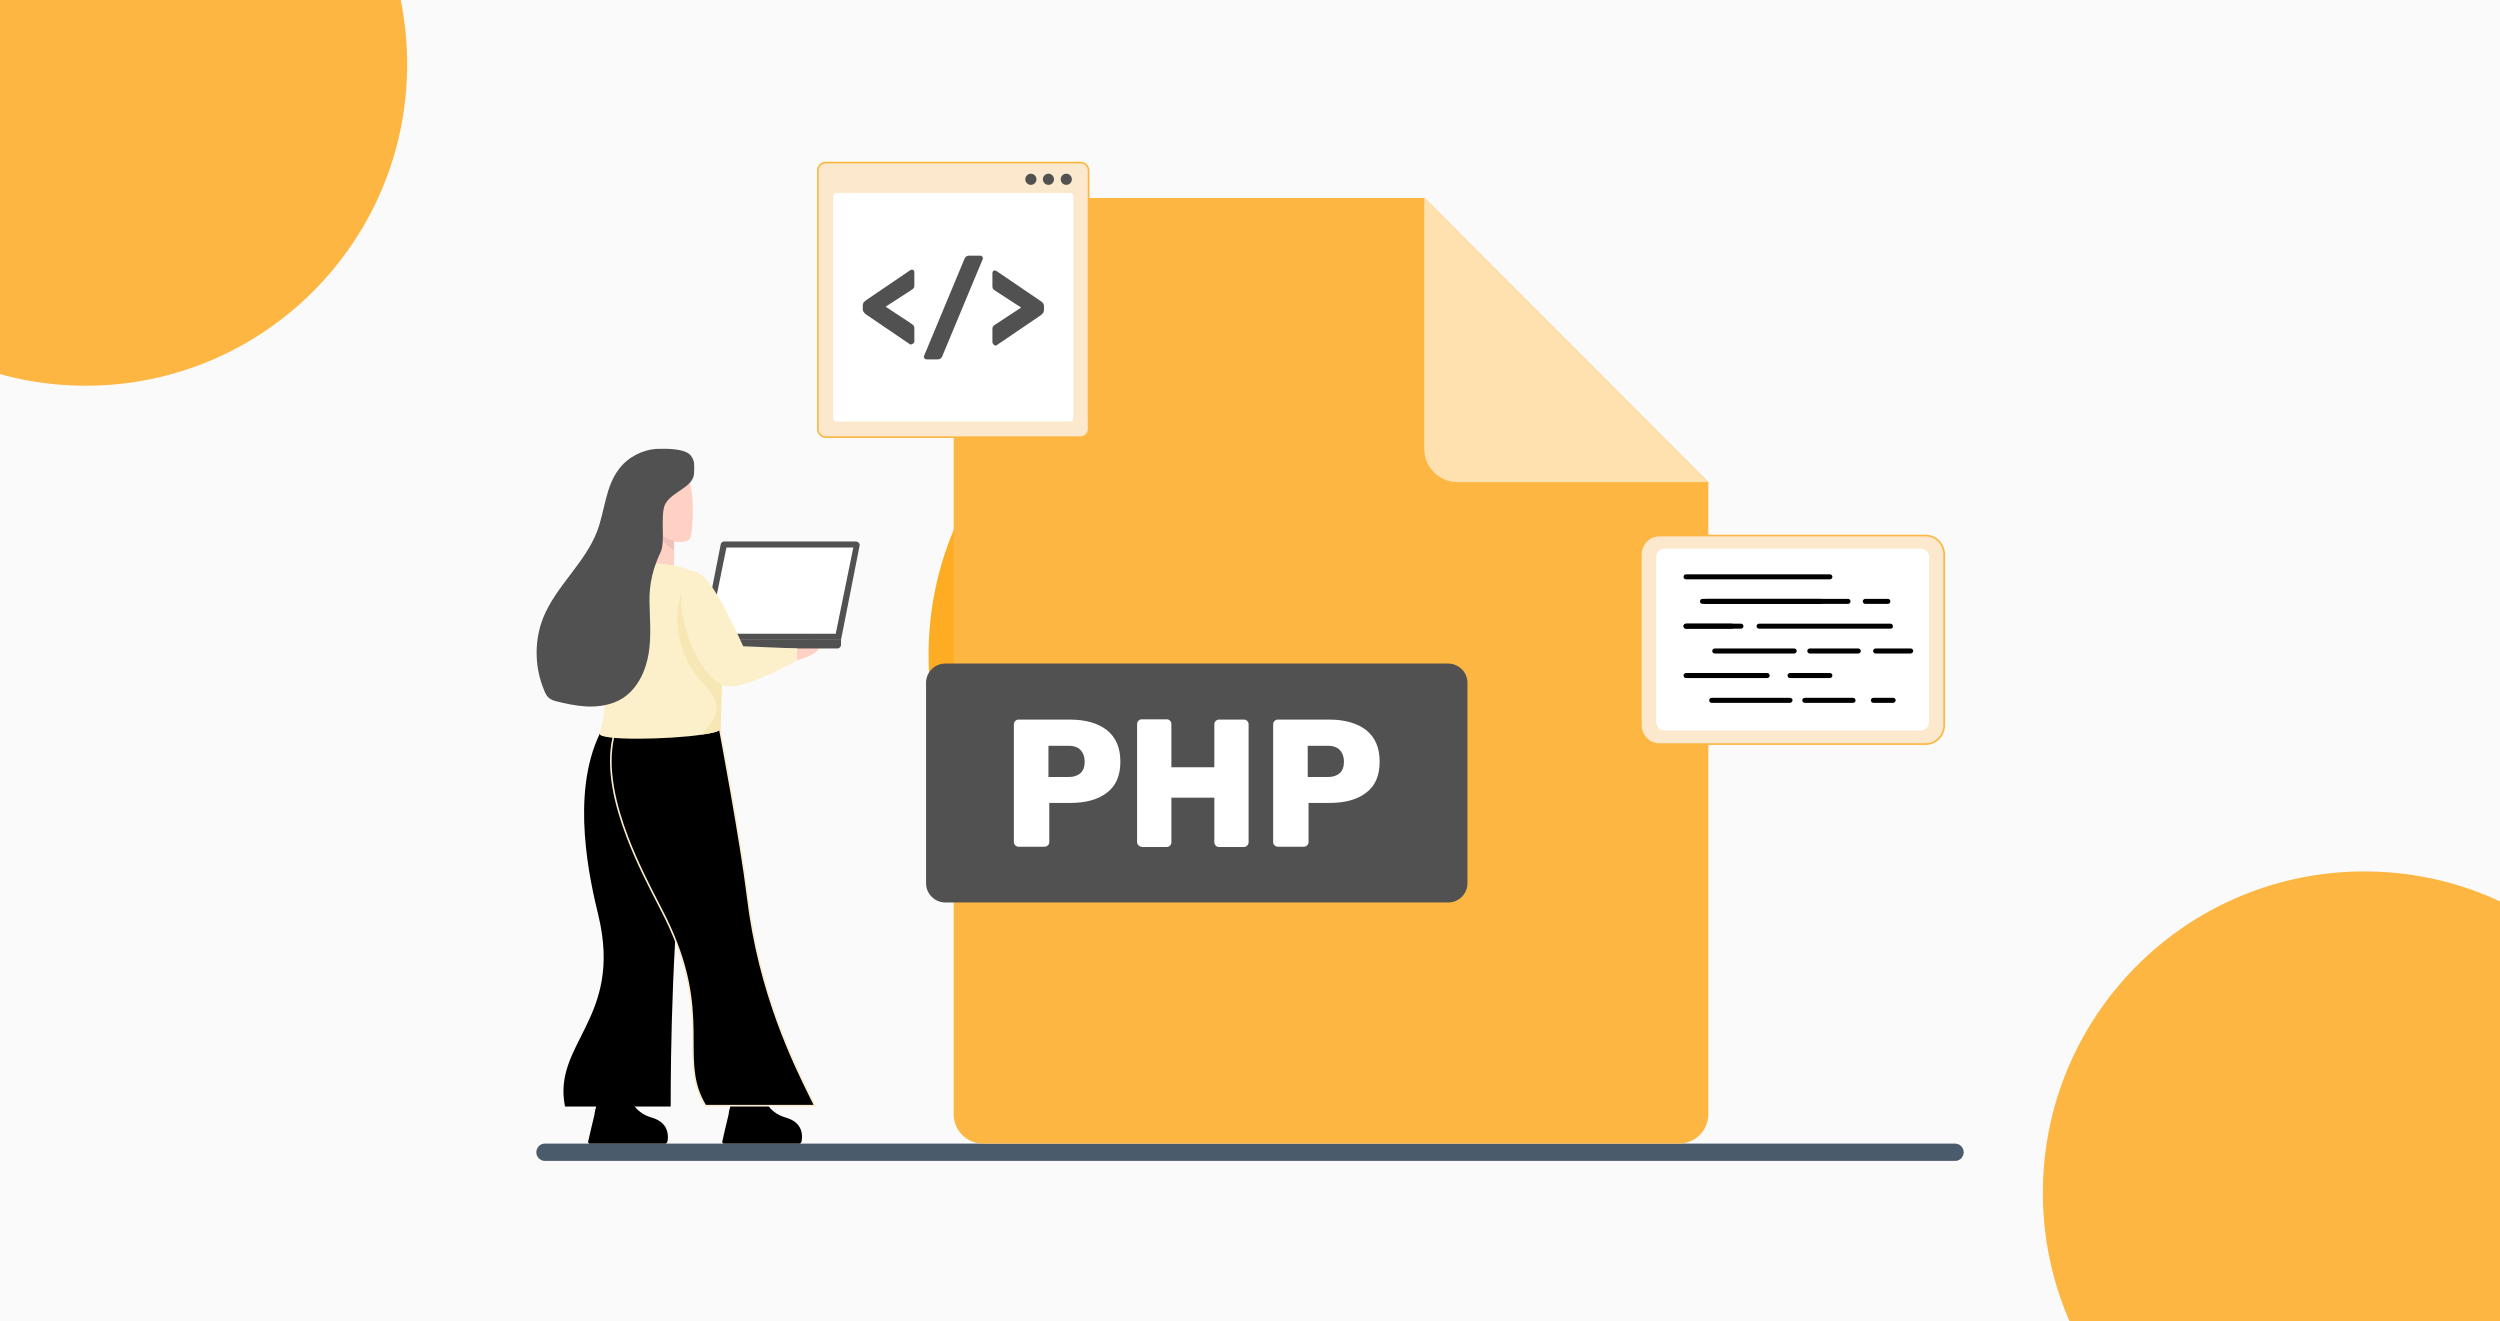
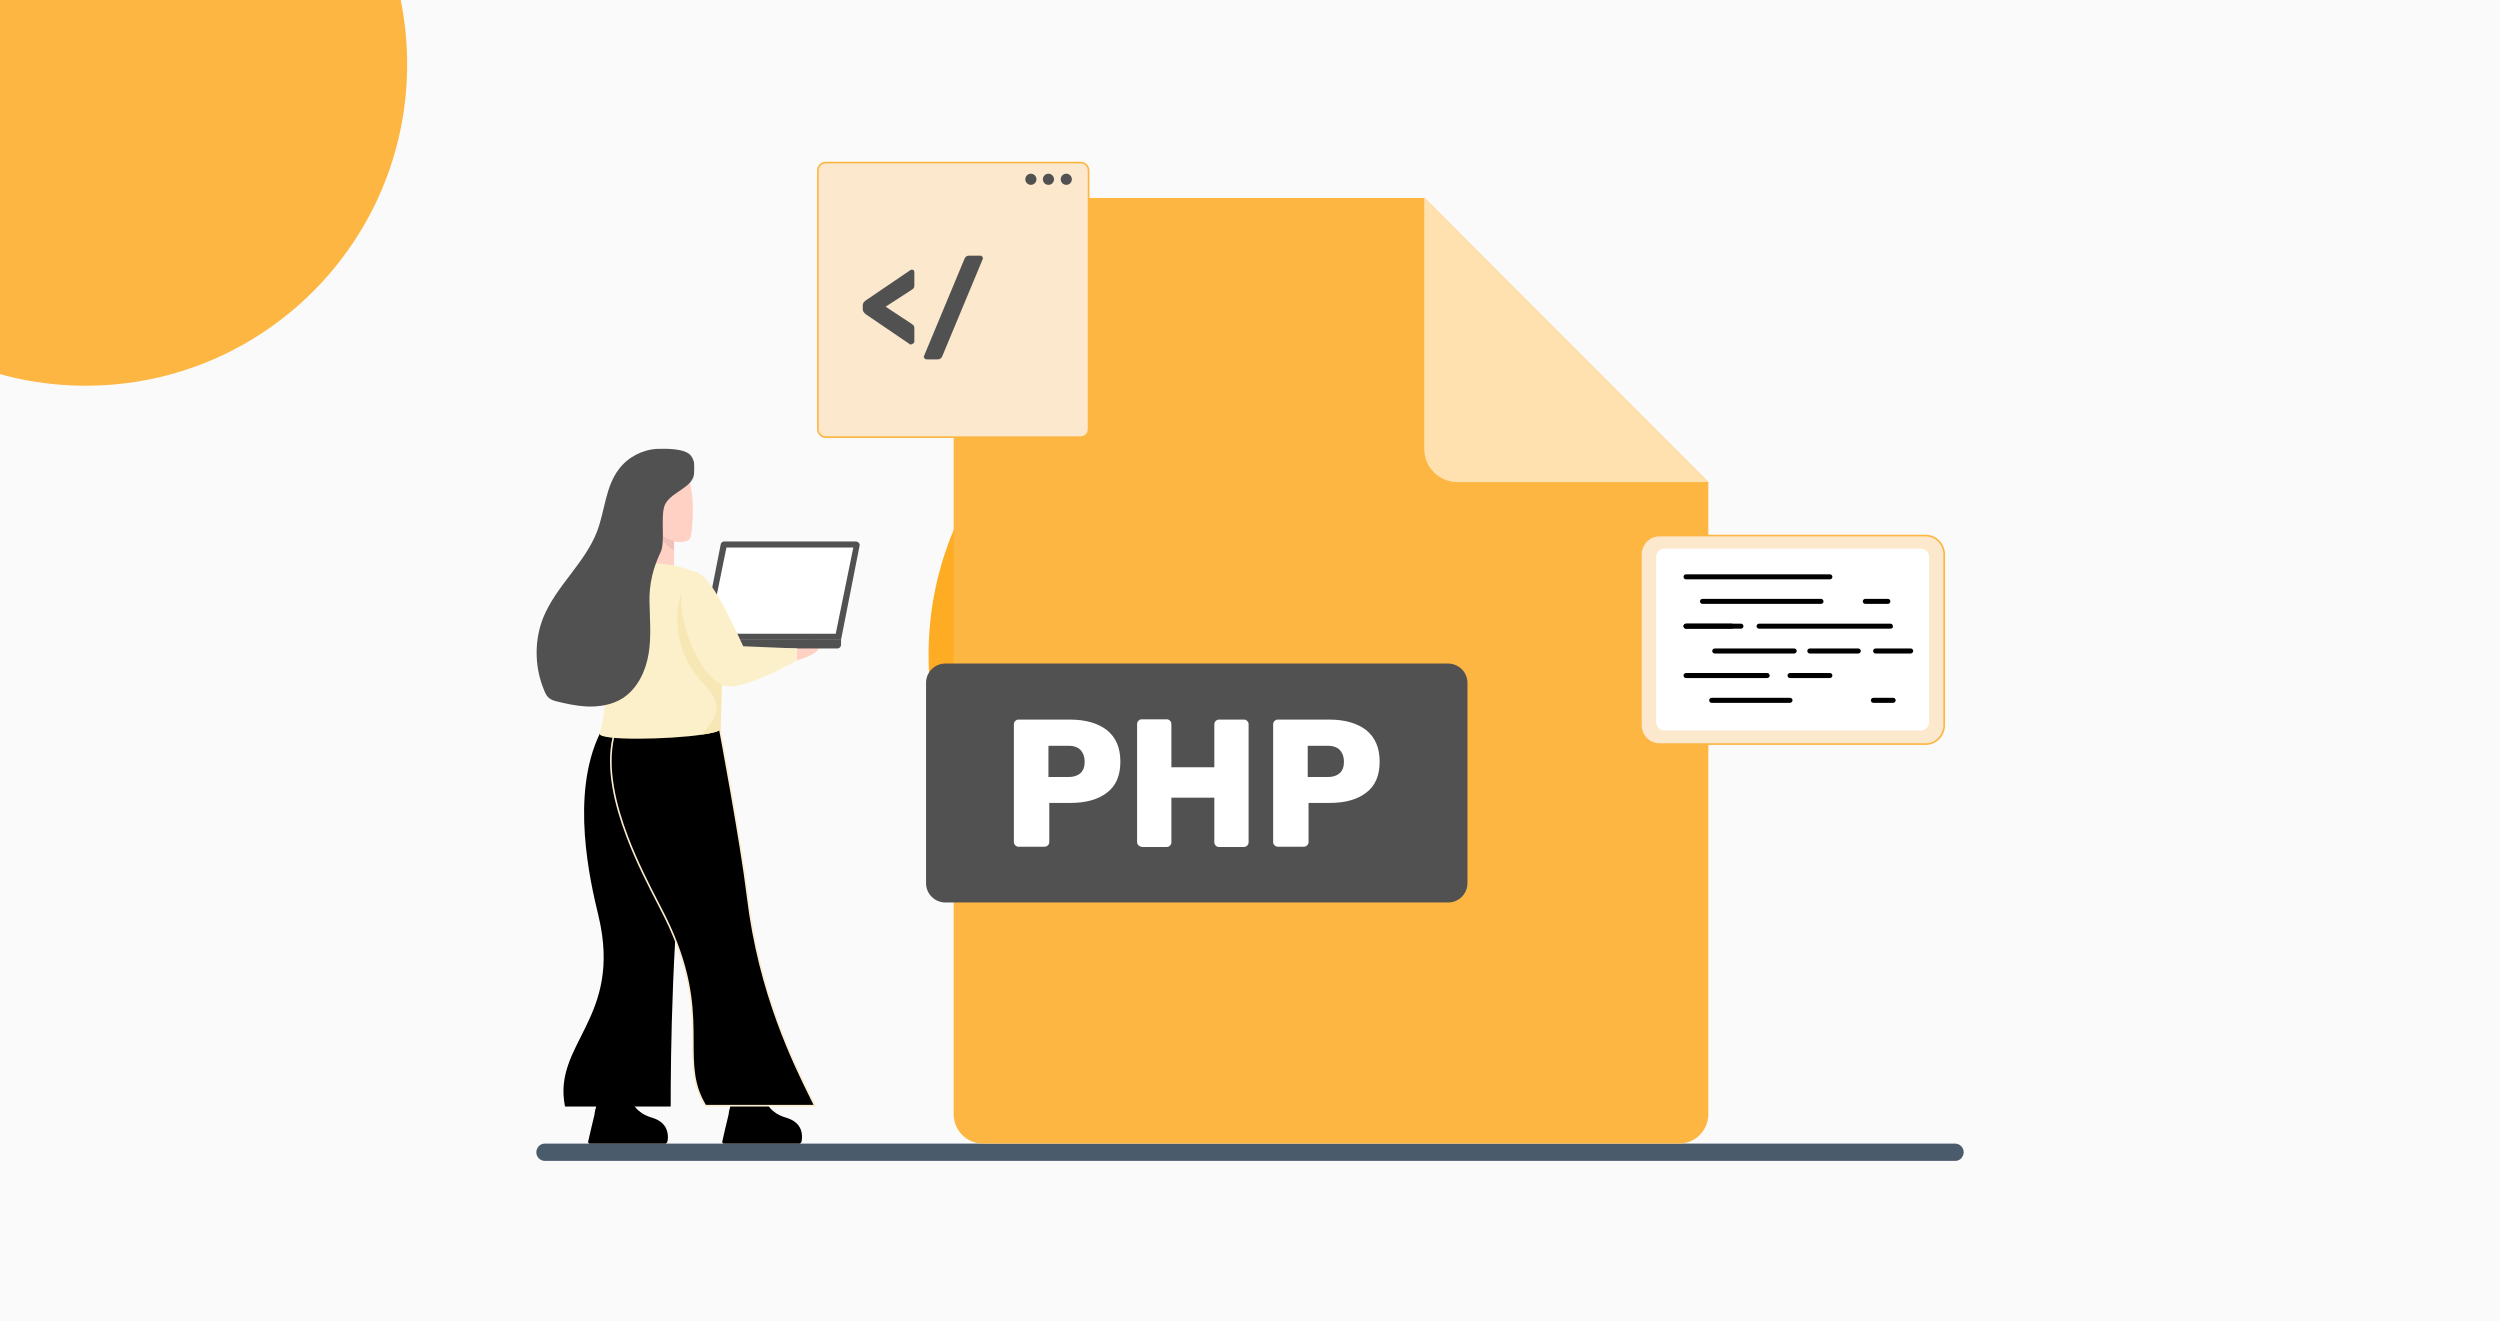
<svg xmlns="http://www.w3.org/2000/svg" width="350" height="185" viewBox="0 0 350 185" fill="none">
  <g clip-path="url(#clip0_157_4853)">
    <rect width="350" height="185" fill="#FAFAFA" />
    <g filter="url(#filter0_f_157_4853)">
      <circle cx="174.75" cy="92.334" r="26" fill="#FDB642" />
    </g>
    <g filter="url(#filter1_f_157_4853)">
      <circle cx="12" cy="9" r="45" fill="#FDB642" />
    </g>
    <g filter="url(#filter2_f_157_4853)">
      <circle cx="175" cy="91.666" r="45" fill="#FFAC25" />
    </g>
    <g filter="url(#filter3_f_157_4853)">
-       <circle cx="331" cy="167" r="45" fill="#FDB642" />
-     </g>
+       </g>
    <path d="M274.918 161.316C274.918 161.667 274.762 161.94 274.567 162.175C274.333 162.409 274.06 162.526 273.708 162.526H76.293C75.629 162.526 75.083 161.979 75.083 161.316C75.083 160.965 75.239 160.691 75.434 160.457C75.668 160.223 75.942 160.106 76.293 160.106H273.708C274.372 160.106 274.918 160.652 274.918 161.316Z" fill="#4A5B6B" />
    <path d="M239.167 67.487V155.969C239.167 158.272 237.332 160.106 235.03 160.106H137.649C135.346 160.106 133.512 158.272 133.512 155.969V31.852C133.512 29.55 135.346 27.715 137.649 27.715H199.434L239.167 67.487Z" fill="#FDB642" />
    <path d="M239.166 67.487H204.039C201.463 67.487 199.395 65.419 199.395 62.843V27.715L239.166 67.487Z" fill="#FFE1AF" />
    <path d="M205.444 95.589V123.652C205.444 125.135 204.234 126.345 202.751 126.345H132.341C130.857 126.345 129.647 125.135 129.647 123.652V95.589C129.647 94.106 130.857 92.896 132.341 92.896H202.79C204.234 92.935 205.444 94.106 205.444 95.589Z" fill="#515151" />
    <path d="M142.138 118.344C142.02 118.227 141.942 118.071 141.942 117.915V101.405C141.942 101.21 142.02 101.053 142.138 100.936C142.255 100.819 142.411 100.741 142.606 100.741H149.787C151.973 100.741 153.73 101.249 154.979 102.224C156.227 103.239 156.852 104.683 156.852 106.635C156.852 108.586 156.227 110.03 154.979 110.967C153.73 111.943 152.012 112.411 149.787 112.411H146.899V117.915C146.899 118.071 146.821 118.227 146.704 118.344C146.587 118.461 146.431 118.539 146.236 118.539H142.567C142.411 118.539 142.255 118.461 142.138 118.344ZM149.631 108.781C150.334 108.781 150.88 108.586 151.271 108.235C151.661 107.884 151.856 107.337 151.856 106.635C151.856 105.971 151.661 105.425 151.31 105.035C150.958 104.644 150.373 104.41 149.631 104.41H146.782V108.781H149.631Z" fill="white" />
    <path d="M159.389 118.344C159.271 118.227 159.193 118.071 159.193 117.875V101.366C159.193 101.171 159.271 101.014 159.389 100.897C159.506 100.78 159.662 100.702 159.857 100.702H163.331C163.526 100.702 163.682 100.78 163.799 100.897C163.916 101.014 163.994 101.171 163.994 101.366V107.415H170.005V101.405C170.005 101.21 170.083 101.053 170.2 100.936C170.317 100.819 170.473 100.741 170.668 100.741H174.142C174.337 100.741 174.493 100.819 174.61 100.936C174.727 101.053 174.805 101.21 174.805 101.405V117.915C174.805 118.11 174.727 118.266 174.61 118.383C174.493 118.5 174.337 118.578 174.142 118.578H170.668C170.473 118.578 170.317 118.5 170.2 118.383C170.083 118.266 170.005 118.11 170.005 117.915V111.67H163.994V117.915C163.994 118.11 163.916 118.266 163.799 118.383C163.682 118.5 163.526 118.578 163.331 118.578H159.857C159.662 118.539 159.506 118.461 159.389 118.344Z" fill="white" />
    <path d="M178.435 118.344C178.318 118.227 178.24 118.071 178.24 117.915V101.405C178.24 101.21 178.318 101.053 178.435 100.936C178.552 100.819 178.709 100.741 178.904 100.741H186.085C188.271 100.741 190.027 101.249 191.276 102.224C192.525 103.239 193.15 104.683 193.15 106.635C193.15 108.586 192.525 110.03 191.276 110.967C190.027 111.943 188.31 112.411 186.085 112.411H183.197V117.915C183.197 118.071 183.119 118.227 183.002 118.344C182.885 118.461 182.729 118.539 182.534 118.539H178.865C178.709 118.539 178.552 118.461 178.435 118.344ZM185.929 108.781C186.632 108.781 187.178 108.586 187.568 108.235C187.959 107.884 188.154 107.337 188.154 106.635C188.154 105.971 187.959 105.425 187.608 105.035C187.256 104.644 186.671 104.41 185.929 104.41H183.08V108.781H185.929Z" fill="white" />
    <path d="M232.298 104.176C230.882 104.176 229.721 102.982 229.721 101.521V77.635C229.721 76.174 230.882 74.98 232.298 74.98H269.611C271.026 74.98 272.187 76.174 272.187 77.635V101.521C272.187 102.982 271.026 104.176 269.611 104.176H232.298Z" fill="#FBE8CD" stroke="#FDB642" stroke-width="0.233" />
    <path d="M270.079 78.025V101.053C270.079 101.717 269.571 102.263 268.947 102.263H233C232.376 102.263 231.868 101.717 231.868 101.053V78.025C231.868 77.362 232.376 76.815 233 76.815H268.947C269.571 76.815 270.079 77.362 270.079 78.025Z" fill="white" />
    <path d="M256.184 81.109H236.045C235.849 81.109 235.693 80.953 235.693 80.757C235.693 80.562 235.849 80.406 236.045 80.406H256.184C256.379 80.406 256.536 80.562 256.536 80.757C256.536 80.953 256.379 81.109 256.184 81.109Z" fill="black" />
    <path d="M264.302 84.543H261.14C260.945 84.543 260.789 84.387 260.789 84.192C260.789 83.997 260.945 83.841 261.14 83.841H264.302C264.497 83.841 264.653 83.997 264.653 84.192C264.653 84.387 264.497 84.543 264.302 84.543Z" fill="black" />
-     <path d="M258.722 84.543H238.816C238.621 84.543 238.465 84.387 238.465 84.192C238.465 83.997 238.621 83.841 238.816 83.841H258.722C258.917 83.841 259.073 83.997 259.073 84.192C259.073 84.387 258.917 84.543 258.722 84.543Z" fill="black" />
    <path d="M264.654 88.017H246.271C246.076 88.017 245.92 87.861 245.92 87.666C245.92 87.471 246.076 87.314 246.271 87.314H264.654C264.85 87.314 265.006 87.471 265.006 87.666C265.045 87.861 264.889 88.017 264.654 88.017Z" fill="black" />
    <path d="M243.734 88.017H236.045C235.849 88.017 235.693 87.861 235.693 87.666C235.693 87.471 235.849 87.314 236.045 87.314H243.734C243.929 87.314 244.085 87.471 244.085 87.666C244.085 87.861 243.929 88.017 243.734 88.017Z" fill="black" />
    <path d="M267.503 91.491H262.586C262.39 91.491 262.234 91.335 262.234 91.139C262.234 90.944 262.39 90.788 262.586 90.788H267.503C267.699 90.788 267.855 90.944 267.855 91.139C267.855 91.296 267.699 91.491 267.503 91.491Z" fill="black" />
    <path d="M260.165 91.491H253.374C253.179 91.491 253.022 91.335 253.022 91.14C253.022 90.945 253.179 90.789 253.374 90.789H260.165C260.36 90.789 260.516 90.945 260.516 91.14C260.516 91.296 260.36 91.491 260.165 91.491Z" fill="black" />
    <path d="M251.189 91.491H240.065C239.87 91.491 239.714 91.335 239.714 91.139C239.714 90.944 239.87 90.788 240.065 90.788H251.189C251.384 90.788 251.54 90.944 251.54 91.139C251.54 91.296 251.384 91.491 251.189 91.491Z" fill="black" />
    <path d="M256.185 94.926H250.603C250.408 94.926 250.252 94.77 250.252 94.574C250.252 94.379 250.408 94.223 250.603 94.223H256.185C256.38 94.223 256.536 94.379 256.536 94.574C256.536 94.77 256.38 94.926 256.185 94.926Z" fill="black" />
    <path d="M247.402 94.926H236.045C235.849 94.926 235.693 94.77 235.693 94.574C235.693 94.379 235.849 94.223 236.045 94.223H247.402C247.598 94.223 247.754 94.379 247.754 94.574C247.754 94.77 247.598 94.926 247.402 94.926Z" fill="black" />
    <path d="M265.044 98.399H262.273C262.078 98.399 261.922 98.243 261.922 98.048C261.922 97.852 262.078 97.696 262.273 97.696H265.044C265.239 97.696 265.396 97.852 265.396 98.048C265.396 98.204 265.239 98.399 265.044 98.399Z" fill="black" />
-     <path d="M259.424 98.399H252.672C252.476 98.399 252.32 98.243 252.32 98.048C252.32 97.852 252.476 97.696 252.672 97.696H259.424C259.619 97.696 259.775 97.852 259.775 98.048C259.814 98.204 259.658 98.399 259.424 98.399Z" fill="black" />
    <path d="M250.603 98.399H239.635C239.44 98.399 239.284 98.243 239.284 98.048C239.284 97.852 239.44 97.696 239.635 97.696H250.603C250.798 97.696 250.954 97.852 250.954 98.048C250.954 98.204 250.798 98.399 250.603 98.399Z" fill="black" />
    <path d="M254.935 84.543H238.347C238.152 84.543 237.996 84.387 237.996 84.192C237.996 83.997 238.152 83.841 238.347 83.841H254.935C255.13 83.841 255.287 83.997 255.287 84.192C255.326 84.387 255.13 84.543 254.935 84.543Z" fill="black" />
    <path d="M242.446 88.017H236.045C235.849 88.017 235.693 87.861 235.693 87.666C235.693 87.471 235.849 87.314 236.045 87.314H242.446C242.641 87.314 242.797 87.471 242.797 87.666C242.797 87.861 242.641 88.017 242.446 88.017Z" fill="black" />
    <path d="M152.403 23.89V60.071C152.403 60.709 151.908 61.203 151.27 61.203H115.636C114.998 61.203 114.503 60.709 114.503 60.071V23.89C114.503 23.252 114.998 22.758 115.636 22.758H151.27C151.908 22.758 152.403 23.252 152.403 23.89Z" fill="#FBE8CD" stroke="#FDB642" stroke-width="0.233" />
-     <path d="M150.255 27.481V58.549C150.255 58.822 150.06 59.017 149.787 59.017H117.119C116.846 59.017 116.65 58.822 116.65 58.549V27.481C116.65 27.208 116.846 27.013 117.119 27.013H149.787C150.06 27.013 150.255 27.247 150.255 27.481Z" fill="white" />
    <path d="M145.103 25.1C145.103 25.529 144.752 25.881 144.323 25.881C143.893 25.881 143.542 25.529 143.542 25.1C143.542 24.671 143.893 24.319 144.323 24.319C144.752 24.319 145.103 24.671 145.103 25.1Z" fill="#515151" />
    <path d="M150.061 25.1C150.061 25.529 149.71 25.881 149.281 25.881C148.851 25.881 148.5 25.529 148.5 25.1C148.5 24.671 148.851 24.319 149.281 24.319C149.71 24.319 150.061 24.671 150.061 25.1Z" fill="#515151" />
    <path d="M147.562 25.1C147.562 25.529 147.211 25.881 146.782 25.881C146.352 25.881 146.001 25.529 146.001 25.1C146.001 24.671 146.352 24.319 146.782 24.319C147.211 24.319 147.562 24.671 147.562 25.1Z" fill="#515151" />
    <path d="M127.345 48.167L121.256 44.029C121.1 43.912 120.983 43.795 120.905 43.678C120.827 43.561 120.788 43.444 120.788 43.288V42.742C120.788 42.585 120.827 42.468 120.905 42.351C120.983 42.234 121.1 42.156 121.295 42L127.384 37.863C127.501 37.785 127.579 37.746 127.657 37.746C127.775 37.746 127.853 37.785 127.892 37.824C127.97 37.902 128.009 37.98 128.009 38.097V39.97C128.009 40.127 127.97 40.283 127.892 40.361C127.814 40.439 127.696 40.556 127.54 40.634L123.989 42.937L127.54 45.279C127.696 45.395 127.814 45.474 127.892 45.552C127.97 45.63 128.009 45.747 128.009 45.903V47.815C128.009 47.932 127.97 48.011 127.892 48.05C127.814 48.128 127.735 48.167 127.657 48.167C127.54 48.284 127.462 48.245 127.345 48.167Z" fill="#515151" />
    <path d="M129.453 50.197C129.375 50.119 129.336 50.041 129.336 49.962C129.336 49.923 129.336 49.845 129.375 49.806L135.034 36.224C135.151 35.951 135.347 35.794 135.659 35.794H137.259C137.376 35.794 137.454 35.834 137.493 35.911C137.571 35.99 137.61 36.068 137.61 36.146C137.61 36.185 137.61 36.263 137.571 36.302L131.912 49.884C131.795 50.158 131.6 50.314 131.287 50.314H129.726C129.609 50.314 129.531 50.275 129.453 50.197Z" fill="#515151" />
-     <path d="M139.055 48.167C138.977 48.089 138.938 48.011 138.938 47.933V46.021C138.938 45.864 138.977 45.747 139.055 45.669C139.133 45.591 139.25 45.474 139.406 45.396L142.958 43.054L139.406 40.752C139.25 40.673 139.133 40.556 139.055 40.478C138.977 40.4 138.938 40.244 138.938 40.088V38.215C138.938 38.097 138.977 38.019 139.055 37.941C139.133 37.863 139.211 37.863 139.289 37.863C139.367 37.863 139.445 37.902 139.562 37.98L145.651 42.118C145.846 42.235 145.963 42.352 146.041 42.469C146.119 42.586 146.158 42.703 146.158 42.859V43.406C146.158 43.562 146.119 43.679 146.041 43.796C145.963 43.913 145.846 44.03 145.69 44.147L139.601 48.284C139.484 48.362 139.406 48.401 139.328 48.401C139.172 48.284 139.094 48.245 139.055 48.167Z" fill="#515151" />
    <path d="M112.279 159.326C112.279 159.521 112.24 159.716 112.201 159.833C112.162 159.989 112.044 160.106 111.888 160.106H101.35C101.194 160.106 101.077 159.95 101.116 159.833L101.506 158.116L102.755 152.886C102.794 152.729 102.95 152.612 103.107 152.612L106.736 153.003C106.892 153.003 107.01 153.159 107.049 153.315C107.088 153.978 107.439 155.696 110.054 156.476C112.083 157.062 112.318 158.467 112.279 159.326Z" fill="black" />
    <path d="M108.648 155.89C107.282 155.032 107.048 153.861 107.009 153.314C107.009 153.158 106.891 153.002 106.696 153.002L103.067 152.612C102.91 152.612 102.754 152.69 102.715 152.885L102.013 155.89H108.648Z" fill="black" />
    <path d="M93.505 159.326C93.505 159.521 93.466 159.716 93.427 159.833C93.388 159.989 93.271 160.106 93.115 160.106H82.577C82.421 160.106 82.303 159.95 82.343 159.833L82.733 158.116L83.982 152.886C84.021 152.729 84.177 152.612 84.333 152.612L87.963 153.003C88.119 153.003 88.236 153.159 88.275 153.315C88.314 153.978 88.665 155.696 91.281 156.476C93.271 157.062 93.544 158.467 93.505 159.326Z" fill="black" />
    <path d="M89.875 155.891C88.509 155.032 88.275 153.861 88.236 153.315C88.236 153.159 88.119 153.003 87.924 153.003L84.294 152.612C84.138 152.612 83.982 152.69 83.943 152.886L83.24 155.891H89.875Z" fill="black" />
    <path d="M111.537 92.466C111.537 92.466 115.44 91.491 114.699 89.93C113.957 88.368 111.615 90.632 111.615 90.632L111.537 92.466Z" fill="#FFD1C4" />
    <path d="M120.358 76.308L117.743 89.579H98.267L100.882 76.308C100.882 76.035 101.116 75.801 101.389 75.801H119.85C120.124 75.84 120.358 76.035 120.358 76.308Z" fill="#515151" />
    <path d="M99.243 88.719L101.702 76.659H119.461L117.002 88.719H99.243Z" fill="white" />
    <path d="M117.744 89.578V90.281C117.744 90.554 117.51 90.788 117.236 90.788H98.775C98.502 90.788 98.268 90.554 98.268 90.281V89.578H117.744Z" fill="#515151" />
    <path d="M79.103 154.915H93.896C93.896 148.592 94.013 129.077 96.277 112.801C97.33 105.073 97.955 101.99 97.955 101.99C97.955 101.99 88.119 94.067 83.982 102.693C79.806 111.318 82.616 123.379 83.787 128.218C87.222 142.621 77.308 146.055 79.103 154.915Z" fill="black" />
    <path d="M100.678 102.051C100.72 102.073 100.754 102.091 100.778 102.105L100.801 102.229C100.823 102.346 100.856 102.519 100.897 102.741C100.98 103.187 101.099 103.831 101.246 104.629C101.538 106.225 101.938 108.433 102.368 110.885C103.226 115.788 104.202 121.659 104.67 125.539C106.29 139.08 111.162 148.905 113.598 153.816C113.773 154.169 113.935 154.497 114.083 154.798H98.762C97.009 151.936 97.002 149.198 96.993 145.848C96.992 145.357 96.991 144.852 96.984 144.331C96.93 140.246 96.528 135.251 93.064 128.284C92.8 127.751 92.485 127.14 92.136 126.464C90.884 124.034 89.194 120.755 87.833 117.185C86.094 112.619 84.904 107.601 85.853 103.303C86.322 101.175 87.481 100.047 88.95 99.538C90.429 99.025 92.237 99.135 94.003 99.518C95.766 99.901 97.472 100.554 98.738 101.112C99.371 101.391 99.893 101.646 100.257 101.831C100.439 101.924 100.582 101.999 100.678 102.051Z" fill="black" stroke="#FBEBCF" stroke-width="0.233" />
    <path d="M94.364 79.157V75.801C94.364 75.801 96.433 76.23 96.706 75.137C96.979 74.044 98.033 64.053 93.427 65.184C88.822 66.316 88.236 69.439 88.275 71.39C88.314 73.381 89.758 78.962 89.758 78.962L94.364 79.157Z" fill="#FFD1C4" />
    <path d="M94.364 75.762V77.05C92.686 76.152 91.788 74.005 91.749 73.888C92.53 75.293 94.364 75.762 94.364 75.762Z" fill="#F1C0BA" />
    <path d="M100.999 98.36C100.882 102.888 100.882 102.029 100.882 102.029C100.882 102.341 99.867 102.615 98.306 102.849C93.583 103.551 83.943 103.707 83.943 102.732C86.753 93.755 79.883 84.504 84.411 80.914C88.392 77.752 95.574 78.65 98.462 80.836C99.555 81.655 100.179 83.646 100.57 86.183C101.116 89.774 101.116 94.418 100.999 98.36Z" fill="#FCF0CA" />
    <path d="M100.999 98.36C100.882 102.887 100.882 102.029 100.882 102.029C100.882 102.341 99.867 102.614 98.306 102.848C98.462 102.575 98.657 102.302 98.852 102.068C99.438 101.326 100.14 100.585 100.296 99.648C100.452 98.75 100.14 97.853 99.633 97.072C99.126 96.33 98.462 95.706 97.876 95.003C96.315 93.169 95.261 90.866 94.949 88.446C94.598 86.065 94.988 83.567 95.964 81.343L95.808 81.967C96.745 82.787 97.681 83.567 98.618 84.387C99.282 84.973 99.945 85.558 100.57 86.183C101.116 89.773 101.116 94.418 100.999 98.36Z" fill="#F7E7B4" />
    <path d="M111.615 90.788L111.537 92.467C111.537 92.467 104.043 96.76 101.467 96.018C98.384 95.121 95.573 88.642 95.378 84.661C95.3 82.592 95.457 79.587 96.979 79.938C98.267 80.25 99.672 80.875 104.043 90.476L111.615 90.788Z" fill="#FCF0CA" />
    <path d="M82.109 98.906C83.904 98.984 85.777 98.672 87.261 97.697C89.29 96.33 90.422 93.91 90.812 91.491C91.203 89.071 90.968 86.612 90.929 84.153C90.89 81.694 91.437 79.508 92.491 77.284C93.193 75.84 92.374 71.936 93.154 70.531C94.169 68.736 97.135 68.229 97.174 66.199C97.174 65.223 97.33 64.599 96.745 63.818C95.964 62.764 93.31 62.803 91.983 62.842C89.915 62.959 87.885 64.013 86.636 65.692C84.763 68.15 84.685 71.507 83.592 74.395C81.874 78.845 77.854 82.045 76.059 86.456C74.81 89.578 74.849 93.13 75.981 96.135C76.41 97.267 76.605 97.853 77.815 98.165C79.22 98.516 80.664 98.828 82.109 98.906Z" fill="#515151" />
  </g>
  <defs>
    <filter id="filter0_f_157_4853" x="-251.25" y="-333.667" width="852" height="852" filterUnits="userSpaceOnUse" color-interpolation-filters="sRGB">
      <feFlood flood-opacity="0" result="BackgroundImageFix" />
      <feBlend mode="normal" in="SourceGraphic" in2="BackgroundImageFix" result="shape" />
      <feGaussianBlur stdDeviation="200" result="effect1_foregroundBlur_157_4853" />
    </filter>
    <filter id="filter1_f_157_4853" x="-233" y="-236" width="490" height="490" filterUnits="userSpaceOnUse" color-interpolation-filters="sRGB">
      <feFlood flood-opacity="0" result="BackgroundImageFix" />
      <feBlend mode="normal" in="SourceGraphic" in2="BackgroundImageFix" result="shape" />
      <feGaussianBlur stdDeviation="100" result="effect1_foregroundBlur_157_4853" />
    </filter>
    <filter id="filter2_f_157_4853" x="-20" y="-103.334" width="390" height="390" filterUnits="userSpaceOnUse" color-interpolation-filters="sRGB">
      <feFlood flood-opacity="0" result="BackgroundImageFix" />
      <feBlend mode="normal" in="SourceGraphic" in2="BackgroundImageFix" result="shape" />
      <feGaussianBlur stdDeviation="75" result="effect1_foregroundBlur_157_4853" />
    </filter>
    <filter id="filter3_f_157_4853" x="86" y="-78" width="490" height="490" filterUnits="userSpaceOnUse" color-interpolation-filters="sRGB">
      <feFlood flood-opacity="0" result="BackgroundImageFix" />
      <feBlend mode="normal" in="SourceGraphic" in2="BackgroundImageFix" result="shape" />
      <feGaussianBlur stdDeviation="100" result="effect1_foregroundBlur_157_4853" />
    </filter>
    <clipPath id="clip0_157_4853">
      <rect width="350" height="185" fill="white" />
    </clipPath>
  </defs>
</svg>